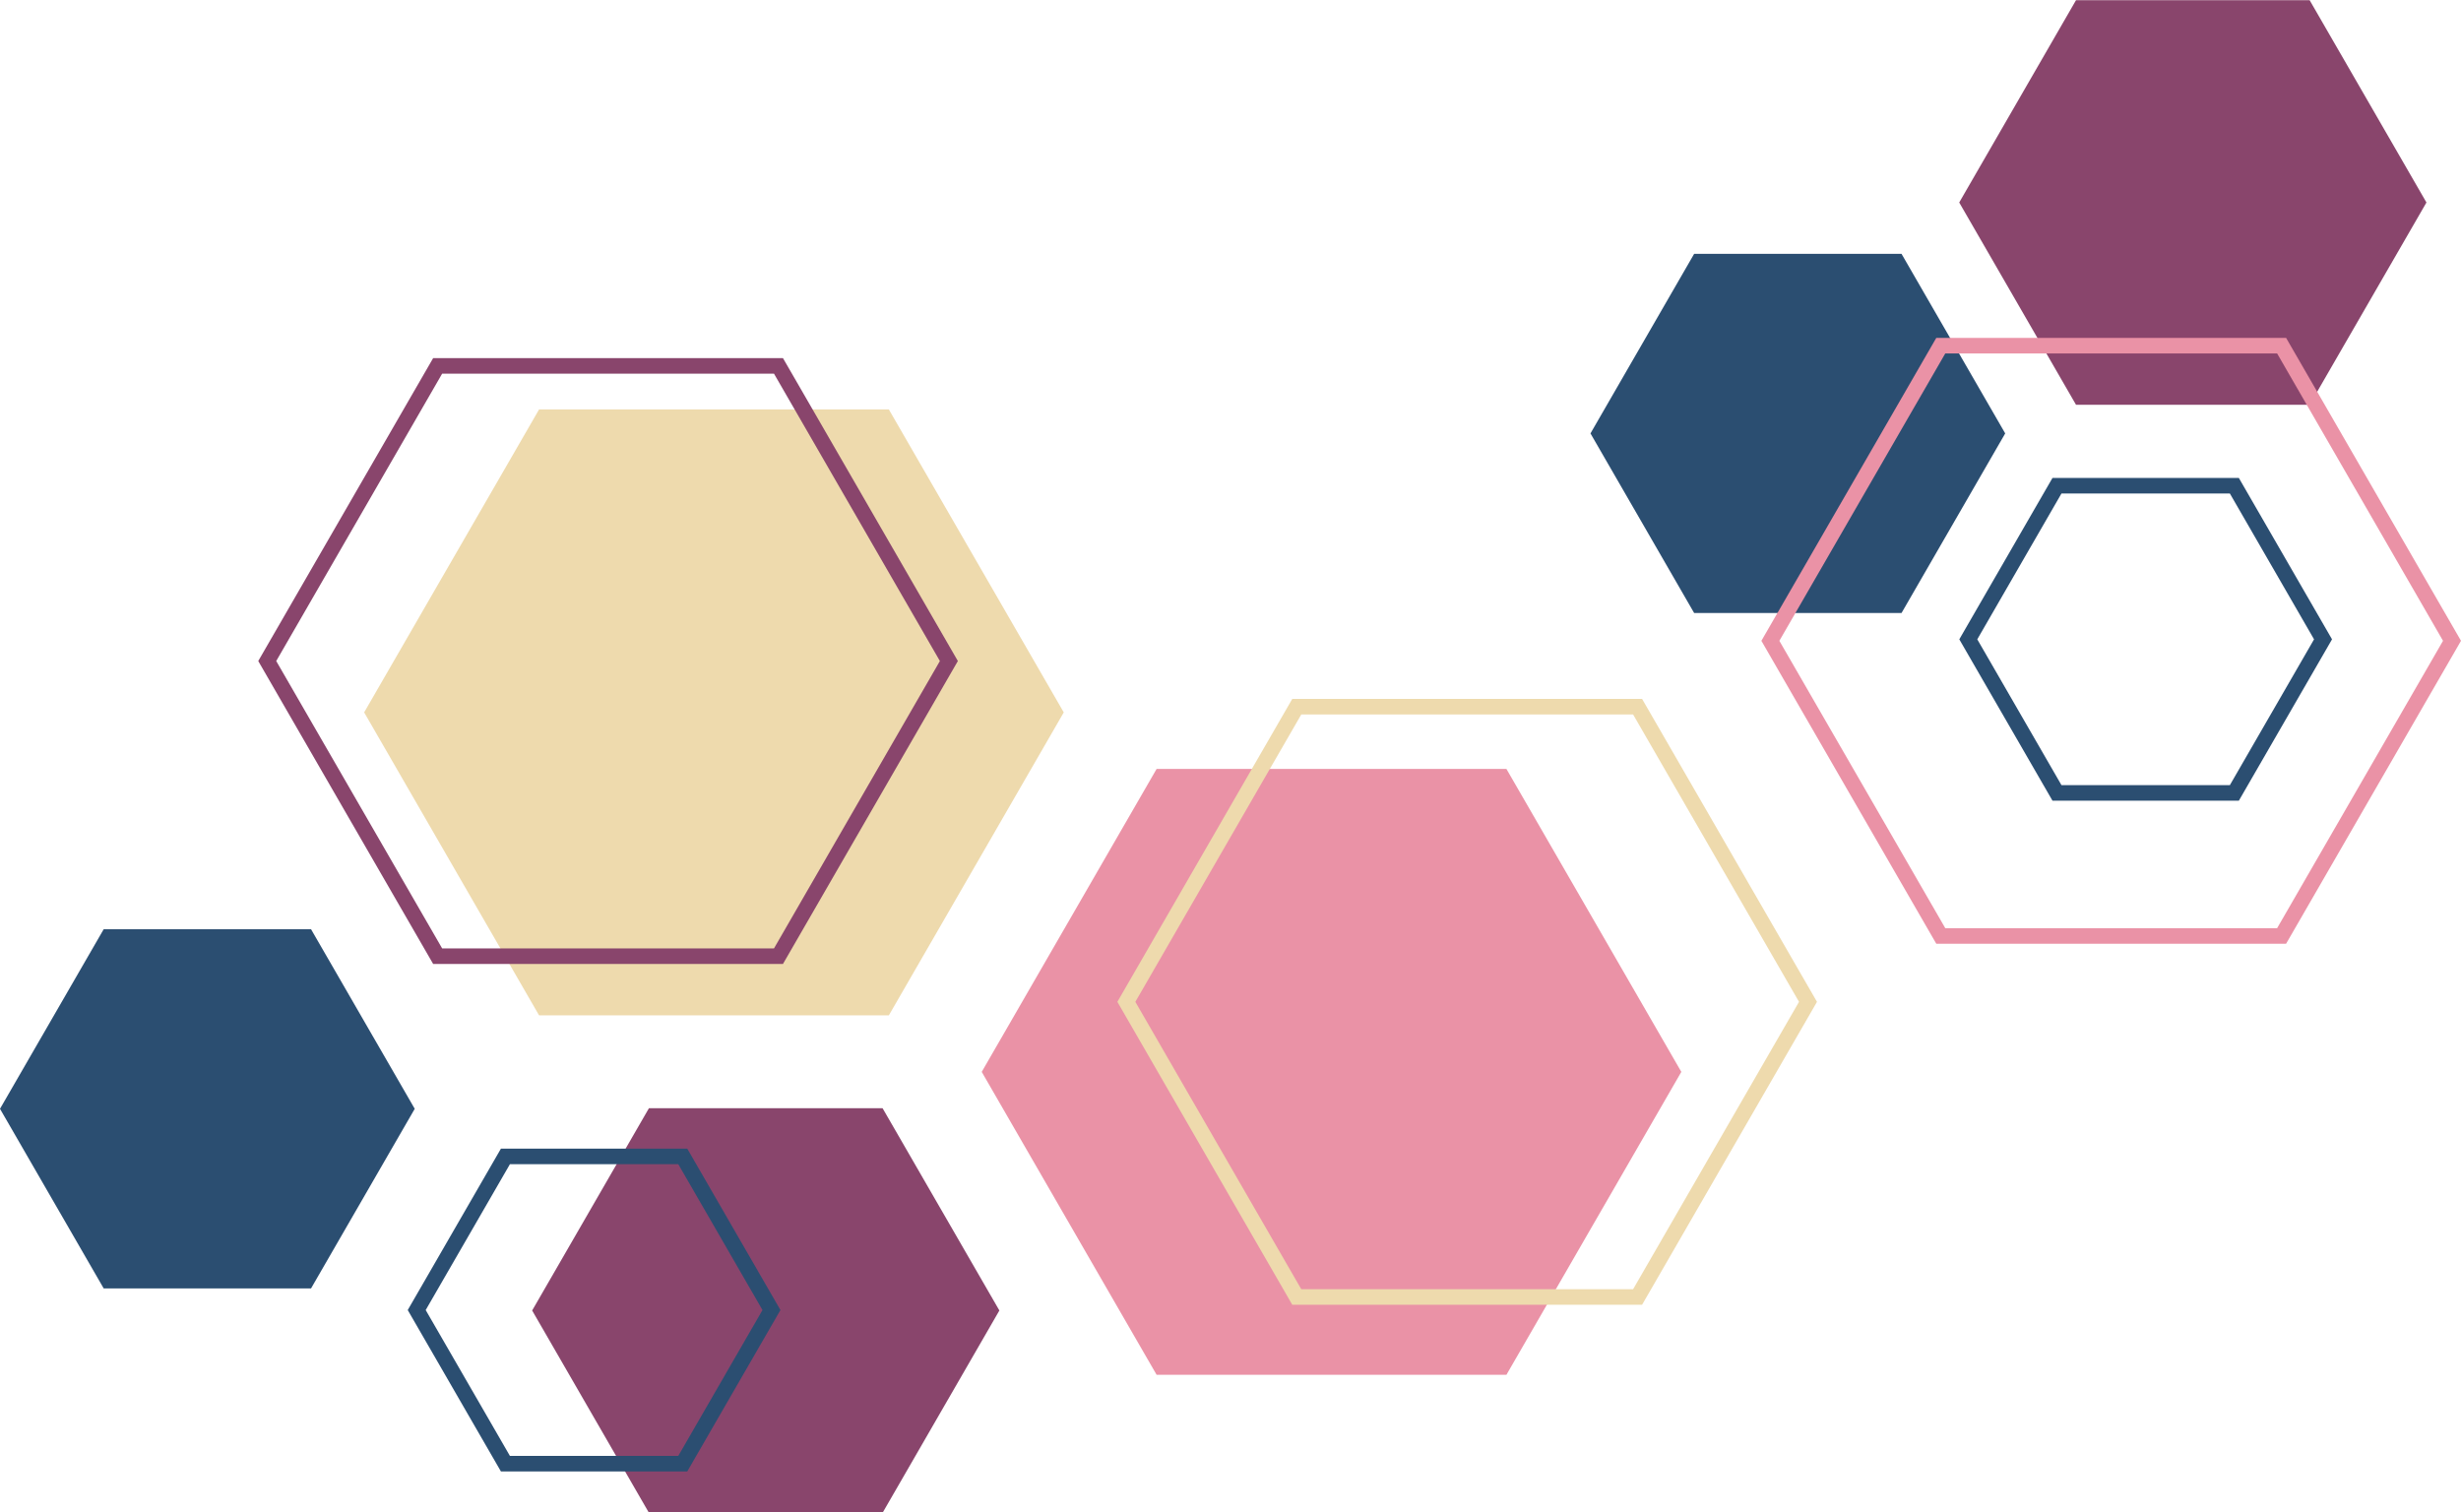
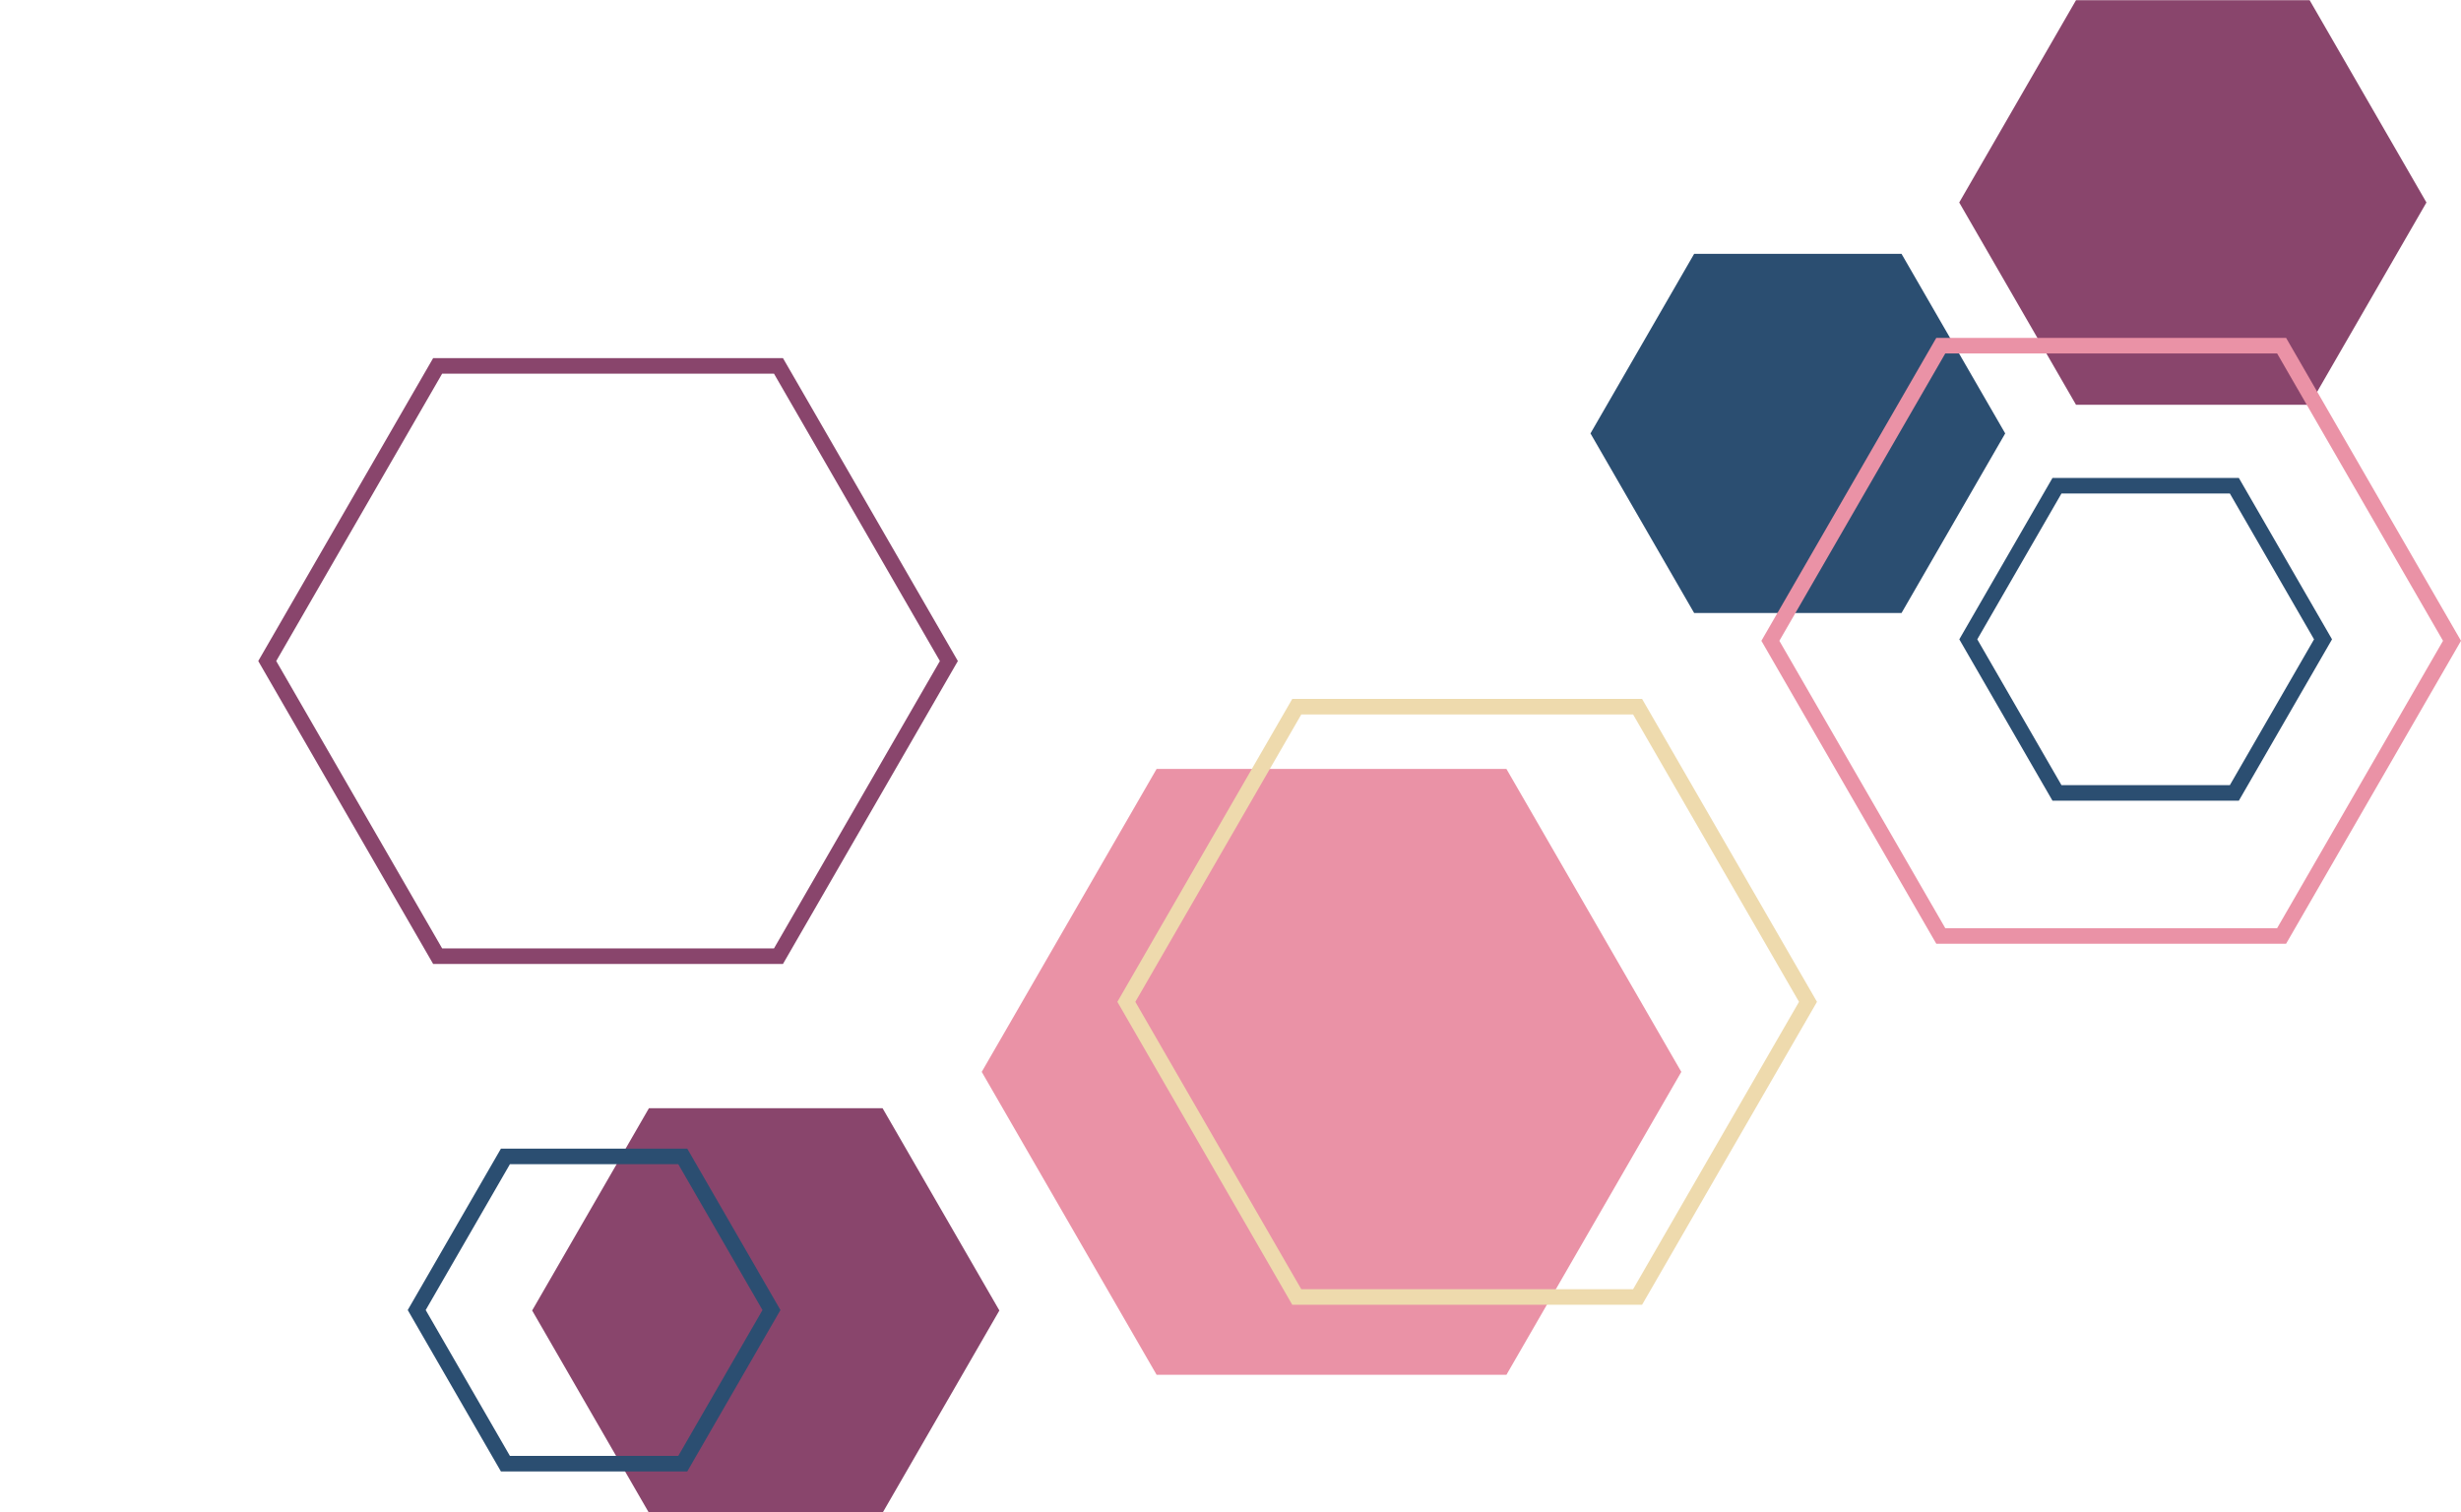
<svg xmlns="http://www.w3.org/2000/svg" height="307.3" preserveAspectRatio="xMidYMid meet" version="1.0" viewBox="0.0 96.3 500.0 307.3" width="500.0" zoomAndPan="magnify">
  <g>
    <g id="change1_1">
-       <path d="M 180.59 179.492 L 109.52 179.492 L 73.984 241.039 L 109.52 302.59 L 180.59 302.59 L 216.125 241.039 L 180.59 179.492" fill="#eedaad" />
-     </g>
+       </g>
    <g id="change2_1">
      <path d="M 306.059 252.527 L 234.988 252.527 L 199.457 314.078 L 234.988 375.625 L 306.059 375.625 L 341.594 314.078 L 306.059 252.527" fill="#ea92a6" />
    </g>
    <g id="change3_1">
      <path d="M 386.332 147.875 L 344.199 147.875 L 323.137 184.359 L 344.199 220.848 L 386.332 220.848 L 407.398 184.359 L 386.332 147.875" fill="#2b4e71" />
    </g>
    <g id="change3_2">
-       <path d="M 63.195 285.098 L 21.066 285.098 L 0 321.582 L 21.066 358.07 L 63.195 358.07 L 84.262 321.582 L 63.195 285.098" fill="#2b4e71" />
-     </g>
+       </g>
    <g id="change4_1">
      <path d="M 469.246 96.336 L 421.785 96.336 L 398.055 137.441 L 421.785 178.543 L 469.246 178.543 L 492.98 137.441 L 469.246 96.336" fill="#89456c" />
    </g>
    <g id="change4_2">
      <path d="M 179.312 321.457 L 131.848 321.457 L 108.117 362.559 L 131.848 403.664 L 179.312 403.664 L 203.043 362.559 L 179.312 321.457" fill="#89456c" />
    </g>
    <g id="change1_2">
      <path d="M 333.621 238.301 L 262.551 238.301 L 227.016 299.848 L 262.551 361.395 L 333.621 361.395 L 369.156 299.848 Z M 331.797 241.465 L 365.504 299.848 L 331.797 358.234 L 264.379 358.234 L 230.668 299.848 L 264.379 241.465 L 331.797 241.465" fill="#eedaad" />
    </g>
    <g id="change2_2">
      <path d="M 464.465 164.949 L 393.395 164.949 L 357.859 226.496 L 393.395 288.043 L 464.465 288.043 L 500 226.496 Z M 462.641 168.109 L 496.348 226.496 L 462.641 284.883 L 395.223 284.883 L 361.512 226.496 L 395.223 168.109 L 462.641 168.109" fill="#ea92a6" />
    </g>
    <g id="change3_3">
      <path d="M 454.863 193.402 L 417.004 193.402 L 398.07 226.195 L 417.004 258.984 L 454.863 258.984 L 473.797 226.195 Z M 453.039 196.566 L 470.145 226.195 L 453.039 255.82 L 418.828 255.82 L 401.723 226.195 L 418.828 196.566 L 453.039 196.566" fill="#2b4e71" />
    </g>
    <g id="change3_4">
      <path d="M 139.633 329.68 L 101.77 329.68 L 82.84 362.469 L 101.77 395.258 L 139.633 395.258 L 158.562 362.469 Z M 137.809 332.84 L 154.914 362.469 L 137.809 392.098 L 103.598 392.098 L 86.488 362.469 L 103.598 332.84 L 137.809 332.84" fill="#2b4e71" />
    </g>
    <g id="change4_3">
      <path d="M 159.074 169.059 L 88.004 169.059 L 52.469 230.605 L 88.004 292.152 L 159.074 292.152 L 194.609 230.605 Z M 157.25 172.219 L 190.957 230.605 L 157.25 288.992 L 89.832 288.992 L 56.121 230.605 L 89.832 172.219 L 157.25 172.219" fill="#89456c" />
    </g>
  </g>
</svg>